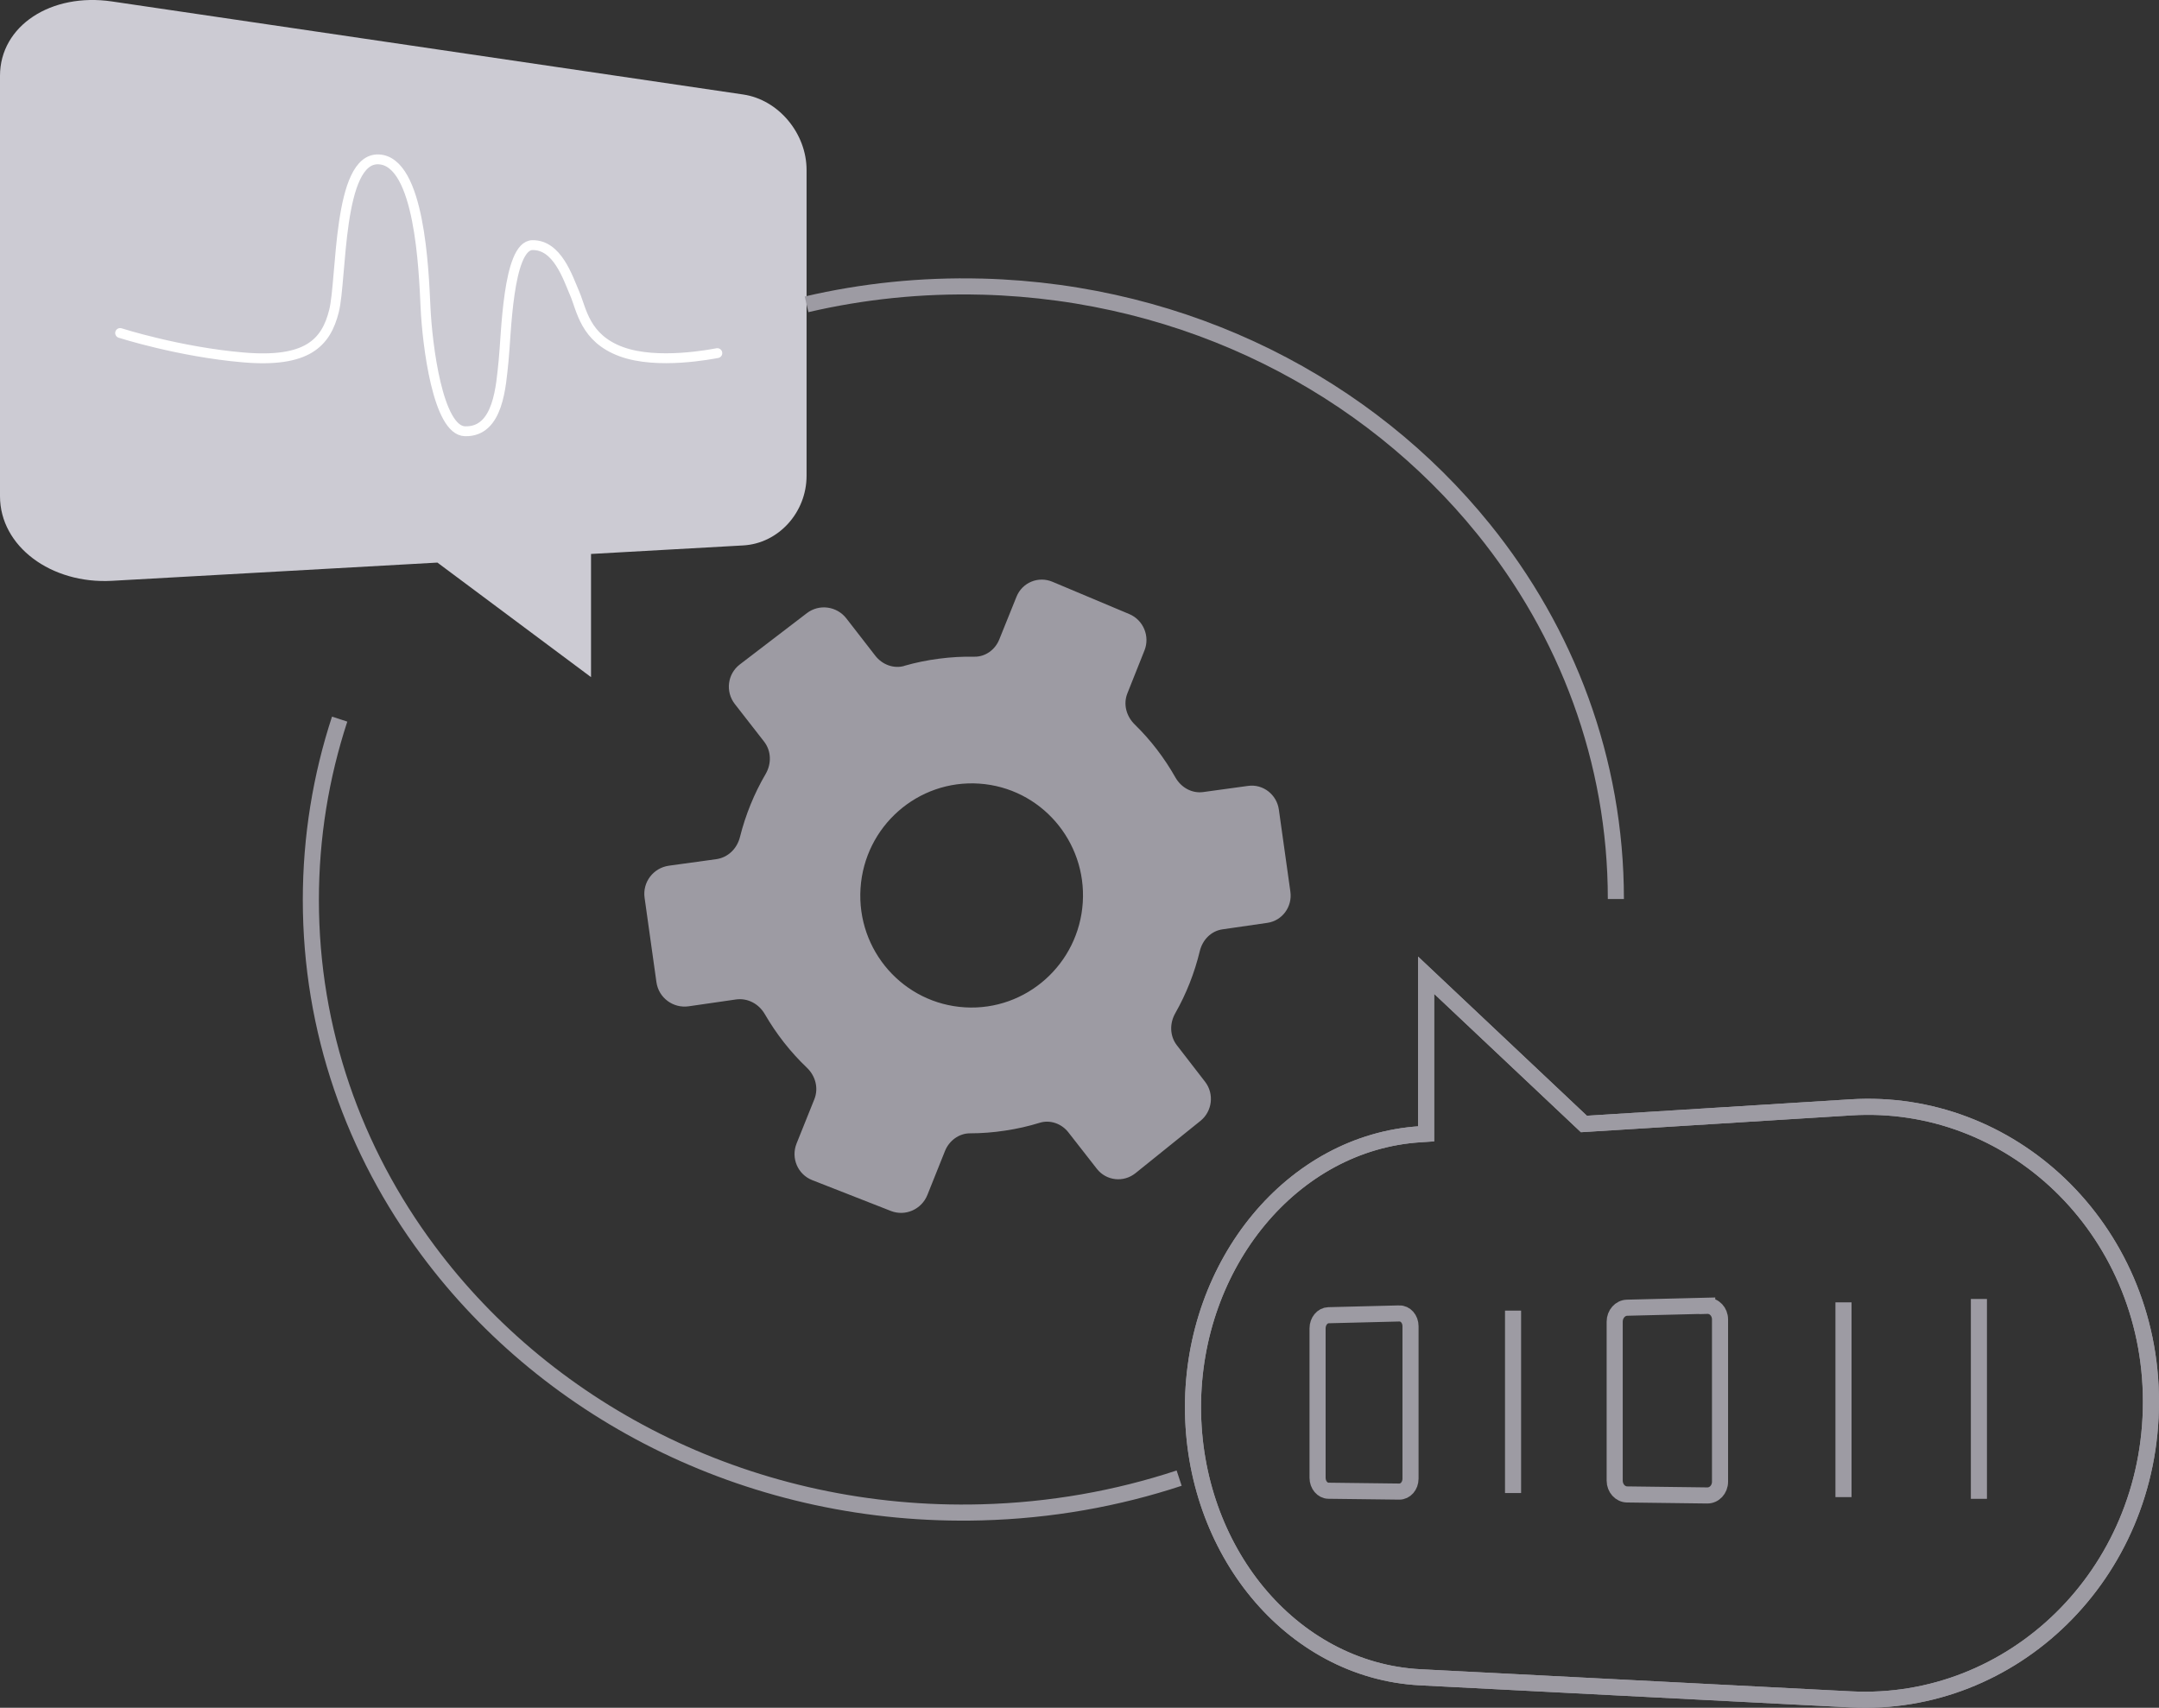
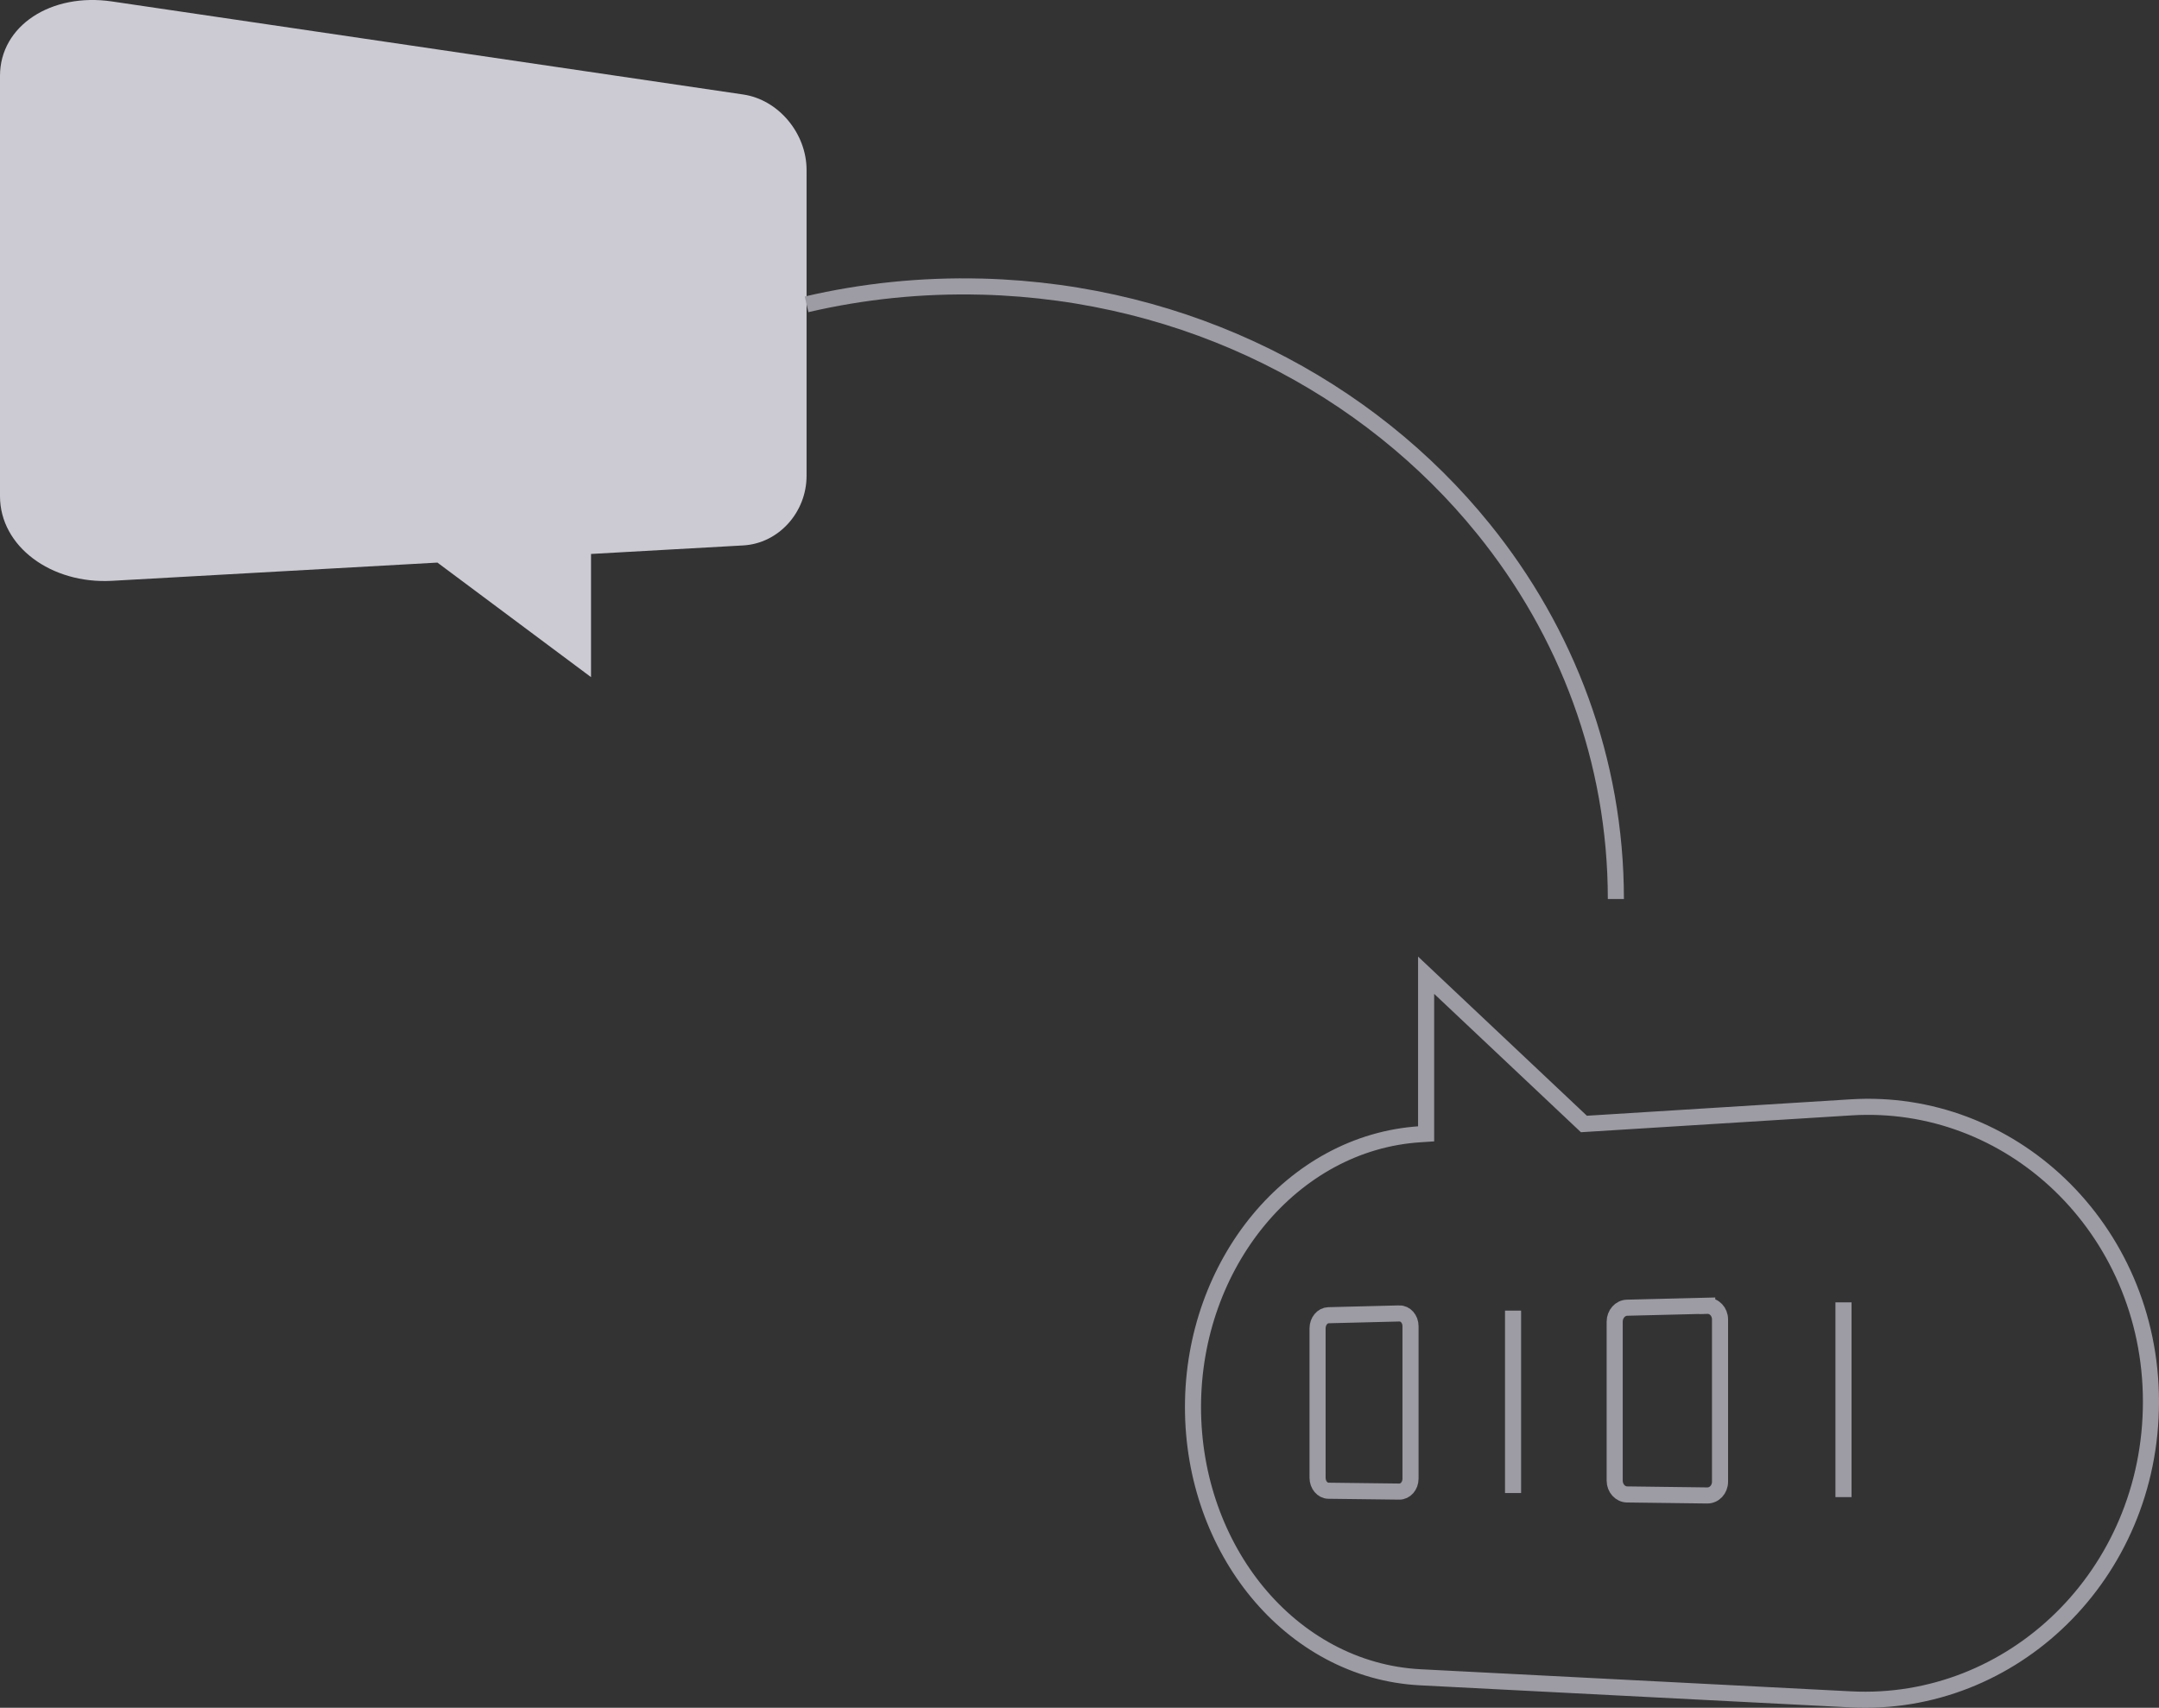
<svg xmlns="http://www.w3.org/2000/svg" id="Layer_2" data-name="Layer 2" viewBox="0 0 402.56 318.46">
  <rect x="0" y="0" width="402.56" height="318.46" fill="#333333" stroke="none" />
  <defs>
    <style>      .cls-1 {        stroke: #9d9ba3;        stroke-miterlimit: 10;        stroke-width: 3px;      }      .cls-1, .cls-2 {        fill: none;      }      .cls-2 {        stroke: #fff;        stroke-linecap: round;        stroke-linejoin: round;        stroke-width: 1.84px;      }      .cls-3 {        fill: #cccbd3;      }      .cls-3, .cls-4 {        stroke-width: 0px;      }      .cls-4 {        fill: #9d9ba3;      }    </style>
  </defs>
  <g id="Layer_1-2" data-name="Layer 1">
    <g>
      <g>
-         <path class="cls-1" d="M401.06,261.38c0-16.13-6.58-30.49-17.04-40.5-10.26-9.81-24.09-15.31-38.91-14.38l-49.78,3.1-29.42-27.74v29.58l-1.06.07c-23.94,1.49-42.41,24.23-42.41,50.87,0,13.32,4.55,25.49,11.99,34.52,7.58,9.19,18.28,15.26,30.41,15.88l80.26,4.12c30.12,1.54,55.96-23.26,55.96-55.51Z" />
        <g>
          <path class="cls-1" d="M401.06,261.38c0-16.13-6.58-30.49-17.04-40.5-10.26-9.81-24.09-15.31-38.91-14.38l-49.78,3.1-29.42-27.74v29.58l-1.06.07c-23.94,1.49-42.41,24.23-42.41,50.87,0,13.32,4.55,25.49,11.99,34.52,7.58,9.19,18.28,15.26,30.41,15.88l80.26,4.12c30.12,1.54,55.96-23.26,55.96-55.51Z" />
          <path class="cls-1" d="M260.9,244.93l-13.2.33c-1.12.03-2.03,1.12-2.03,2.44v27.88c0,1.32.91,2.4,2.03,2.41l13.2.16c1.16.01,2.1-1.06,2.1-2.41v-28.43c0-1.35-.94-2.41-2.1-2.38Z" />
          <path class="cls-1" d="M318.32,243.49l-14.95.37c-1.27.03-2.3,1.19-2.3,2.6v29.65c0,1.4,1.03,2.55,2.3,2.57l14.95.19c1.32.02,2.39-1.13,2.39-2.56v-30.27c0-1.43-1.07-2.57-2.39-2.53Z" />
          <path class="cls-1" d="M282.12,244.4v34.02" />
          <path class="cls-1" d="M343.73,242.86v36.32" />
-           <path class="cls-1" d="M368.98,242.23v37.27" />
        </g>
      </g>
      <path class="cls-3" d="M150.39,31.69v57.03c0,6.81-5.2,12.62-11.82,12.99l-28.37,1.59v22.97l-28.64-21.36-60.69,3.4c-11.33.63-20.87-6.42-20.87-15.78V14.14C0,4.8,9.54-1.4,20.87.27l117.7,17.35c6.61.97,11.82,7.27,11.82,14.07Z" />
-       <path class="cls-2" d="M133.75,65.85c-.96.16-11.16,2.23-17.93-.28-6.79-2.51-7.36-7.82-8.66-10.83-1.3-3.01-3.24-9.1-7.88-9.03-4.64.06-4.89,16.95-5.38,21.56-.49,4.6-.9,13.33-7.19,13.15-5.08-.1-7.05-16.15-7.37-23.16-.33-7.02-1.07-27.18-8.72-27.54-7.68-.36-6.85,22.27-8.34,28.26-1.49,6-5.05,9.69-16.93,8.67-11.95-1.02-22.95-4.55-22.95-4.55" />
-       <path class="cls-1" d="M219.86,275.64c-11.55,3.81-23.93,6.04-36.87,6.38-42.34,1.13-80.41-18.2-103.16-48.82-13.8-18.51-21.87-41.03-21.87-65.38,0-11.74,1.88-23.06,5.37-33.72" />
      <path class="cls-1" d="M150.39,56.75c10.43-2.43,21.37-3.59,32.6-3.3.06,0,.12,0,.18,0,38.42,1.03,72.02,18.69,93.43,45.18,15.5,19.15,24.69,43.11,24.69,69.02" />
-       <path class="cls-4" d="M168.62,124.16c2.09-.6,4.24-1.04,6.47-1.33,2.22-.29,4.41-.41,6.58-.37,2.05.04,3.87-1.29,4.64-3.19l3.23-8.01c1.07-2.64,4.06-3.88,6.7-2.77l14.32,6.02c2.62,1.1,3.89,4.13,2.84,6.77l-3.19,8.01c-.81,2.02-.2,4.28,1.37,5.81,2.95,2.88,5.5,6.2,7.58,9.87,1.07,1.89,3.08,3.02,5.19,2.73l8.38-1.15c2.76-.38,5.32,1.6,5.72,4.41l2.15,15.31c.4,2.82-1.52,5.42-4.28,5.82l-8.37,1.21c-2.12.3-3.73,1.95-4.24,4.06-.99,4.1-2.53,7.99-4.57,11.58-1.08,1.9-1.04,4.24.29,5.97l5.27,6.82c1.73,2.24,1.35,5.51-.87,7.29l-12.11,9.75c-2.23,1.79-5.45,1.43-7.2-.81l-5.31-6.8c-1.26-1.62-3.38-2.39-5.34-1.79-2.07.64-4.21,1.13-6.43,1.46-2.21.34-4.41.51-6.58.51-2.06,0-3.9,1.38-4.67,3.32l-3.27,8.17c-1.08,2.7-4.12,4.04-6.8,2.99l-14.67-5.75c-2.7-1.06-4.01-4.12-2.92-6.84l3.31-8.24c.83-2.08.21-4.37-1.4-5.9-3.04-2.9-5.67-6.25-7.83-9.97-1.11-1.92-3.19-3.06-5.4-2.74l-8.79,1.27c-2.92.42-5.61-1.59-6.02-4.49l-2.21-15.75c-.41-2.9,1.63-5.58,4.55-5.98l8.79-1.21c2.21-.3,3.9-1.97,4.44-4.13,1.05-4.17,2.66-8.12,4.78-11.74,1.12-1.92,1.09-4.29-.28-6.06l-5.45-7c-1.8-2.31-1.38-5.62.92-7.38l12.52-9.58c2.29-1.75,5.58-1.3,7.36,1l5.39,6.95c1.28,1.65,3.42,2.47,5.4,1.9h0ZM182.61,146.13c-11.47-.79-21.42,7.96-22.16,19.54-.74,11.58,8.01,21.51,19.49,22.18,11.41.67,21.22-8.09,21.95-19.55.73-11.46-7.87-21.39-19.28-22.17Z" />
    </g>
  </g>
</svg>